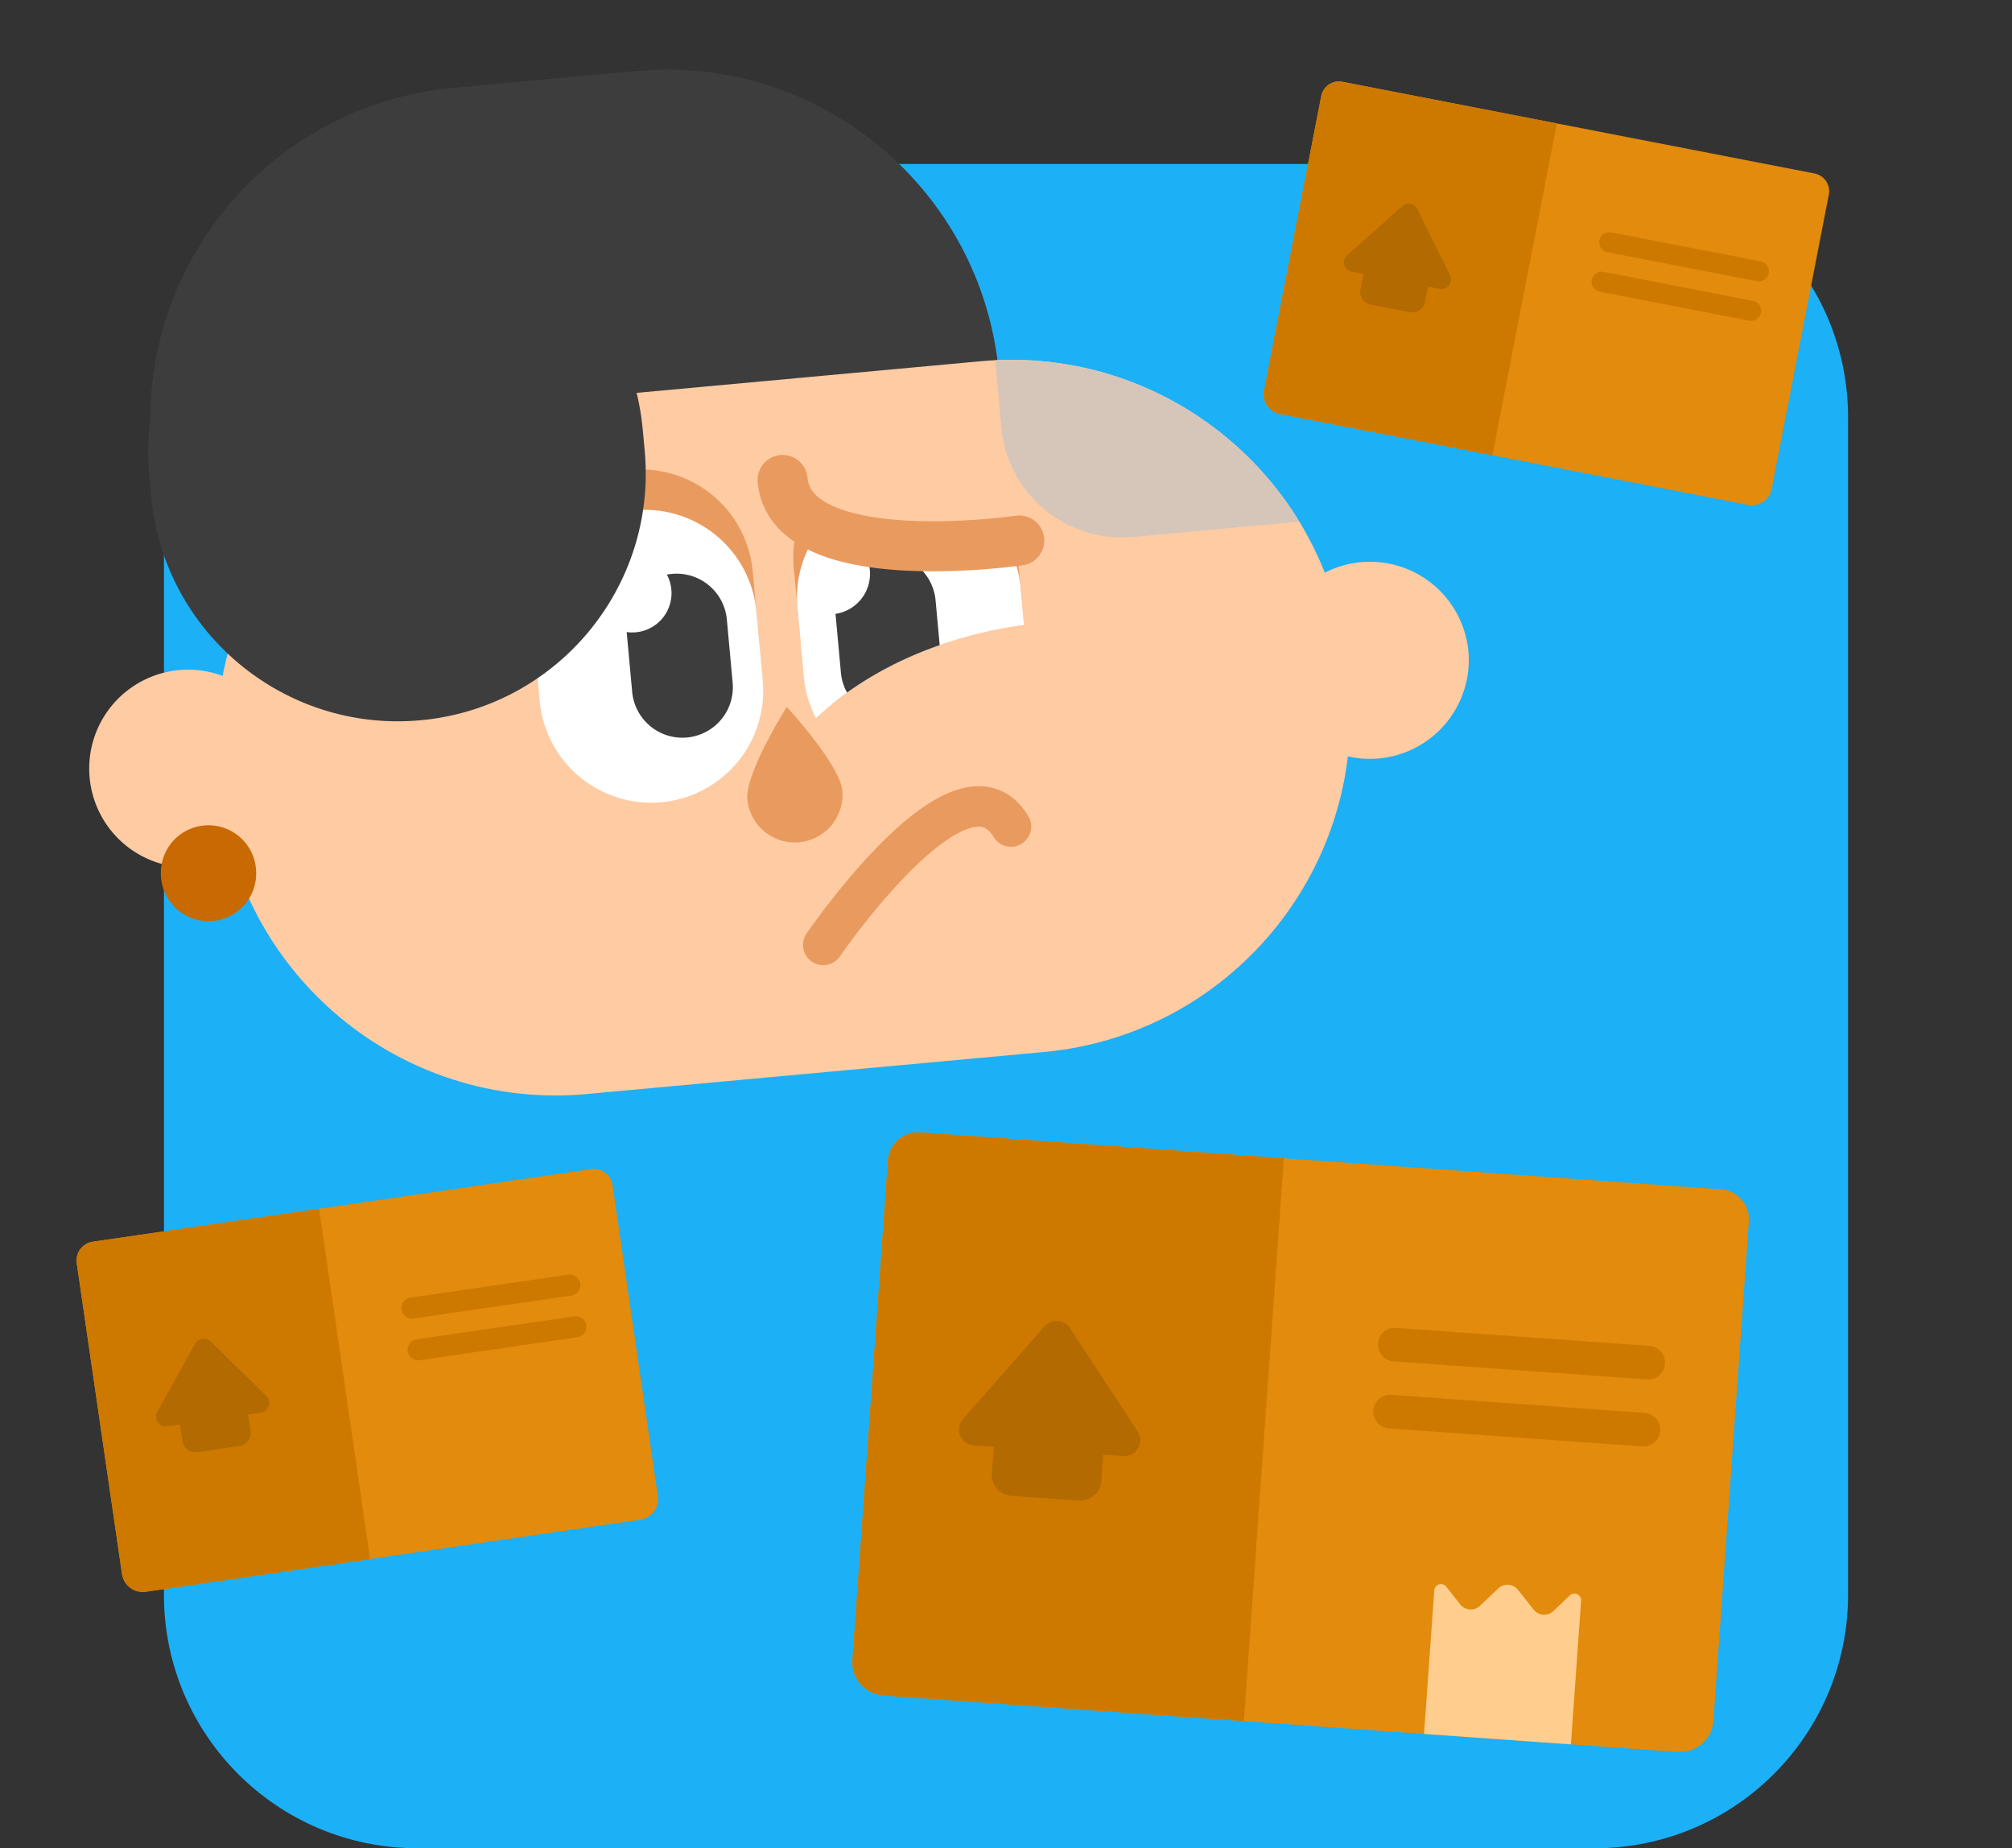
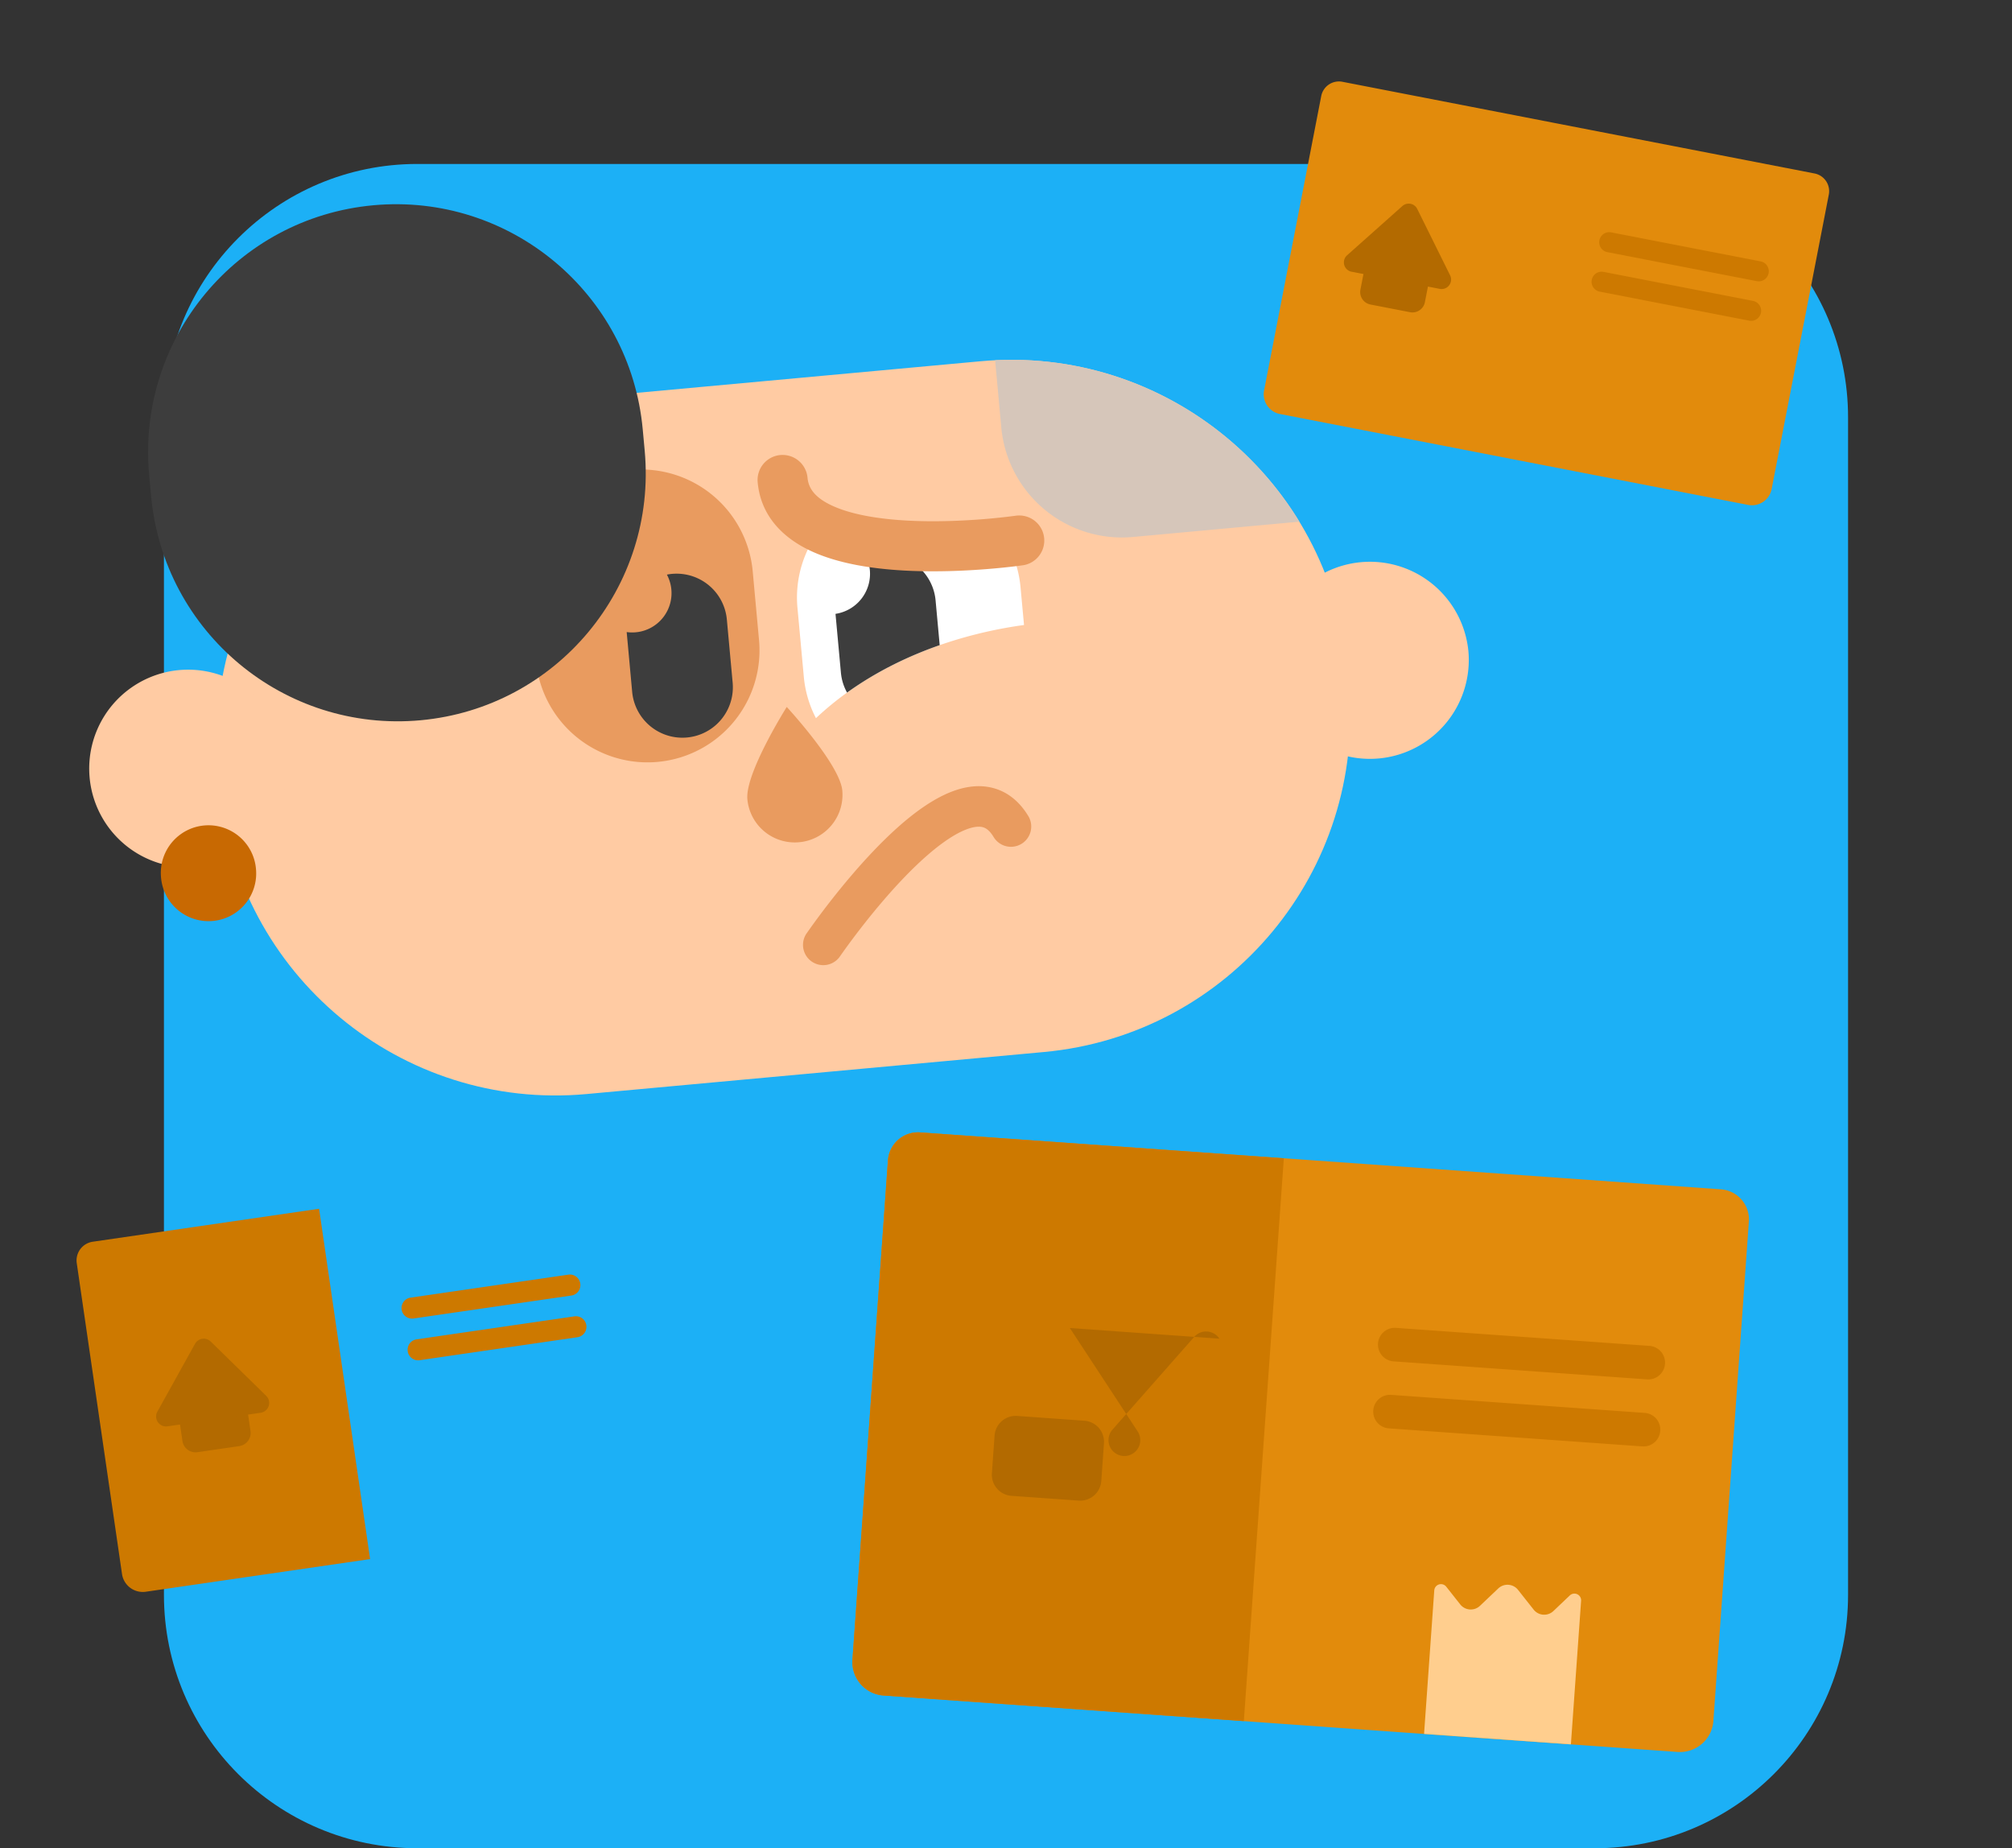
<svg xmlns="http://www.w3.org/2000/svg" viewBox="0 0 135 124" fill="none">
  <rect x="0" y="0" width="135" height="124" fill="#333333" stroke="none" />
  <path d="M11 28c0-9.389 7.611-17 17-17h79c9.389 0 17 7.611 17 17v79c0 9.389-7.611 17-17 17H28c-9.389 0-17-7.611-17-17V28z" fill="#1CB0F6" />
-   <path d="M21.24 81.12l.17-.024.173-.025 18.081-2.634a1.269 1.269 0 0 1 1.438 1.073l3.037 20.852a1.41 1.41 0 0 1-1.192 1.599l-33.161 4.83a1.41 1.41 0 0 1-1.6-1.192L5.15 84.746a1.269 1.269 0 0 1 1.073-1.438l15.018-2.187z" fill="#E28B0C" />
  <path d="M5.15 84.747a1.268 1.268 0 0 1 1.072-1.438l15.188-2.212 3.423 23.503-15.047 2.191a1.41 1.41 0 0 1-1.6-1.192L5.15 84.747z" fill="#CD7900" />
  <path fill-rule="evenodd" clip-rule="evenodd" d="M12.764 94.093l2.805-.409a.891.891 0 0 1 1.01.754l.229 1.572a.891.891 0 0 1-.754 1.01l-2.804.409a.891.891 0 0 1-1.01-.754l-.23-1.572a.891.891 0 0 1 .754-1.01z" fill="#B36A00" />
  <path fill-rule="evenodd" clip-rule="evenodd" d="M14.138 90.004l3.72 3.64a.668.668 0 0 1-.372 1.14l-6.246.91a.668.668 0 0 1-.68-.987l2.526-4.55a.668.668 0 0 1 1.052-.153z" fill="#B36A00" />
  <path d="M27.547 87.06l10.588-1.542a.706.706 0 0 1 .8.597v.003a.705.705 0 0 1-.596.8L27.75 88.458a.705.705 0 0 1-.8-.596v-.003a.705.705 0 0 1 .597-.8zM27.953 89.858l10.588-1.542a.705.705 0 0 1 .8.596v.003a.705.705 0 0 1-.596.8l-10.588 1.542a.705.705 0 0 1-.8-.596v-.003a.705.705 0 0 1 .596-.8z" fill="#CD7900" />
  <path d="M104.298 8.249l.16.031.164.032 17.128 3.326a1.21 1.21 0 0 1 .958 1.42l-3.835 19.752a1.347 1.347 0 0 1-1.579 1.065l-31.412-6.099a1.347 1.347 0 0 1-1.066-1.579l3.835-19.752a1.211 1.211 0 0 1 1.42-.958l14.227 2.762z" fill="#E28B0C" />
-   <path d="M88.651 6.445a1.211 1.211 0 0 1 1.42-.958l14.388 2.794-4.323 22.263-14.254-2.768a1.347 1.347 0 0 1-1.066-1.579l3.835-19.752z" fill="#CD7900" />
  <path fill-rule="evenodd" clip-rule="evenodd" d="M92.567 17.27l2.657.515a.85.85 0 0 1 .673.998l-.29 1.49a.851.851 0 0 1-.997.673l-2.656-.516a.85.85 0 0 1-.673-.998l.289-1.49a.85.85 0 0 1 .998-.672z" fill="#B36A00" />
  <path fill-rule="evenodd" clip-rule="evenodd" d="M95.093 14.017l2.205 4.454a.638.638 0 0 1-.694.91l-5.917-1.15a.638.638 0 0 1-.302-1.103l3.711-3.305a.638.638 0 0 1 .997.194z" fill="#B36A00" />
  <path d="M108.106 15.59l10.03 1.948c.365.07.604.424.533.79l-.001.002a.673.673 0 0 1-.789.533l-10.03-1.947a.674.674 0 0 1-.533-.79l.001-.003a.673.673 0 0 1 .789-.533zM107.593 18.24l10.03 1.948c.365.071.604.425.533.79v.002a.674.674 0 0 1-.79.533l-10.03-1.947a.674.674 0 0 1-.533-.79l.001-.003a.673.673 0 0 1 .789-.532z" fill="#CD7900" />
-   <path d="M42.707 4.762c12.297-1.13 23.184 7.947 24.315 20.244 1.13 12.297-7.92 23.208-20.217 24.338l-12.311 1.132c-12.297 1.13-23.185-7.948-24.315-20.245-1.13-12.297 7.92-23.207 20.217-24.338l12.31-1.131z" fill="#3D3D3D" />
  <path d="M14.638 51.661c-1.144-12.444 8.017-23.46 20.461-24.603l30.683-2.82c12.444-1.145 23.46 8.016 24.604 20.46l.117 1.279c1.144 12.444-8.017 23.46-20.461 24.604L39.359 73.4C26.915 74.545 15.9 65.384 14.756 52.94l-.118-1.279z" fill="#FFCBA3" />
  <path fill-rule="evenodd" clip-rule="evenodd" d="M35.537 39.703a7.515 7.515 0 1 1 14.968-1.376l.424 4.617a7.515 7.515 0 1 1-14.968 1.376l-.424-4.617z" fill="#E99B5F" />
-   <path fill-rule="evenodd" clip-rule="evenodd" d="M35.787 42.41a7.515 7.515 0 1 1 14.968-1.376l.424 4.617a7.515 7.515 0 1 1-14.968 1.376l-.424-4.618z" fill="#fff" />
  <path d="M98.52 43.627a6.636 6.636 0 1 1-13.216 1.215 6.636 6.636 0 0 1 13.215-1.215zM19.226 50.916A6.636 6.636 0 1 1 6.01 52.131a6.636 6.636 0 0 1 13.216-1.215z" fill="#FFCBA3" />
  <path d="M17.17 58.25a3.198 3.198 0 1 1-6.368.585 3.198 3.198 0 0 1 6.369-.585z" fill="#C86902" />
  <path d="M25.045 13.772c9.145-.841 17.24 5.891 18.081 15.037l.132 1.433c.84 9.145-5.892 17.24-15.037 18.081-9.146.84-17.24-5.892-18.082-15.037l-.131-1.433c-.841-9.145 5.891-17.24 15.037-18.081z" fill="#3D3D3D" />
  <path fill-rule="evenodd" clip-rule="evenodd" d="M56.342 64.19l.004-.007.018-.025.073-.105a50.076 50.076 0 0 1 1.348-1.818c.897-1.155 2.113-2.618 3.416-3.904 1.336-1.318 2.633-2.314 3.686-2.702.506-.187.842-.19 1.056-.132.183.05.434.184.71.632a1.36 1.36 0 1 0 2.314-1.427c-.569-.922-1.345-1.566-2.313-1.828-.937-.254-1.876-.102-2.708.205-1.625.599-3.265 1.947-4.654 3.317-1.421 1.402-2.72 2.968-3.654 4.171a52.812 52.812 0 0 0-1.51 2.045l-.022.032-.007.009-.002.003 1.122.767-1.122-.767a1.36 1.36 0 0 0 2.245 1.534zM53.624 56.506a3.193 3.193 0 0 0 2.892-3.468c-.161-1.754-3.727-5.608-3.727-5.608s-2.803 4.44-2.642 6.193a3.193 3.193 0 0 0 3.477 2.883z" fill="#E99B5F" />
  <path d="M85.87 77.69l.271.018.279.02 29.051 2.065a2.022 2.022 0 0 1 1.874 2.16l-2.381 33.504a2.25 2.25 0 0 1-2.403 2.083l-53.28-3.787a2.249 2.249 0 0 1-2.083-2.402l2.381-33.504a2.022 2.022 0 0 1 2.16-1.873l24.13 1.715z" fill="#E28B0C" />
  <path d="M59.58 77.848a2.022 2.022 0 0 1 2.16-1.874l24.402 1.735-2.684 37.762-24.177-1.718a2.249 2.249 0 0 1-2.083-2.402l2.381-33.503z" fill="#CD7900" />
  <path d="M105.403 117.031l-9.852-.7.685-9.633a.451.451 0 0 1 .802-.247l.94 1.19a.899.899 0 0 0 1.325.094l1.227-1.165a.9.9 0 0 1 1.325.094l1.049 1.327a.899.899 0 0 0 1.325.095l1.1-1.046a.45.45 0 0 1 .759.358l-.685 9.633z" fill="#FFCE8E" />
  <path fill-rule="evenodd" clip-rule="evenodd" d="M68.252 94.997l4.505.32a1.42 1.42 0 0 1 1.316 1.518l-.18 2.526a1.42 1.42 0 0 1-1.517 1.316l-4.505-.32a1.42 1.42 0 0 1-1.317-1.518l.18-2.526a1.42 1.42 0 0 1 1.518-1.316z" fill="#B36A00" />
-   <path fill-rule="evenodd" clip-rule="evenodd" d="M71.784 89.098l4.55 6.937a1.065 1.065 0 0 1-.966 1.647l-10.036-.714a1.065 1.065 0 0 1-.724-1.767l5.486-6.223a1.065 1.065 0 0 1 1.69.12z" fill="#B36A00" />
+   <path fill-rule="evenodd" clip-rule="evenodd" d="M71.784 89.098l4.55 6.937a1.065 1.065 0 0 1-.966 1.647a1.065 1.065 0 0 1-.724-1.767l5.486-6.223a1.065 1.065 0 0 1 1.69.12z" fill="#B36A00" />
  <path d="M93.663 89.088l17.013 1.209a1.125 1.125 0 0 1 1.042 1.2l-.001.006a1.124 1.124 0 0 1-1.201 1.041l-17.012-1.209a1.124 1.124 0 0 1-1.042-1.2v-.006a1.124 1.124 0 0 1 1.201-1.041zM93.344 93.583l17.013 1.21a1.123 1.123 0 0 1 1.041 1.2v.005a1.124 1.124 0 0 1-1.201 1.042l-17.012-1.21a1.124 1.124 0 0 1-1.042-1.2v-.005a1.124 1.124 0 0 1 1.201-1.042z" fill="#CD7900" />
  <path d="M87.185 35l-11.16 1.026a8.13 8.13 0 0 1-8.841-7.352l-.414-4.506c8.502-.414 16.223 3.958 20.415 10.832z" fill="#D6C6BA" />
  <path d="M42.049 42.406a2.638 2.638 0 0 0 2.698-3.854 3.385 3.385 0 0 1 4.023 3.012l.389 4.234a3.385 3.385 0 0 1-6.742.62l-.368-4.012z" fill="#3D3D3D" />
-   <path d="M53.882 34.315a7.481 7.481 0 0 0-.623 3.758l.425 4.618a7.484 7.484 0 0 0 2.114 4.57c2.557-2.091 5.366-3.364 7.729-4.14a29.444 29.444 0 0 1 5.156-1.185 7.599 7.599 0 0 0-.032-.62l-.381-4.15c-.171.092-.27.176-.27.249 0 .34-3.249-.015-5.636-.276-1.117-.123-2.045-.224-2.364-.224-.8 0-3.333-1-4.5-1.5-.416-.277-1.022-.687-1.618-1.1z" fill="#E99B5F" />
  <path d="M55.248 35.247a7.492 7.492 0 0 0-1.74 5.534l.425 4.617a7.492 7.492 0 0 0 .816 2.784c2.817-2.649 6.087-4.177 8.778-5.06a29.444 29.444 0 0 1 5.182-1.19l-.233-2.527a7.523 7.523 0 0 0-.47-2.02.091.091 0 0 0-.006.03c0 .34-3.249-.015-5.636-.276-1.117-.122-2.045-.224-2.364-.224-.8 0-3.333-1-4.5-1.5l-.252-.168z" fill="#fff" />
  <path d="M58.365 38.246a2.718 2.718 0 0 1-2.305 2.938l.363 3.946c.045.485.19.937.412 1.336 2.09-1.502 4.281-2.509 6.216-3.183l-.276-3.006a3.385 3.385 0 0 0-4.612-2.84c.106.251.176.523.202.81z" fill="#3D3D3D" />
  <path fill-rule="evenodd" clip-rule="evenodd" d="M52.356 30.53a1.679 1.679 0 0 1 1.826 1.517c.068.745.53 1.38 1.747 1.92 1.246.554 2.983.848 4.868.955 1.855.106 3.712.024 5.119-.086a43.646 43.646 0 0 0 2.263-.239l.028-.004h.005a1.68 1.68 0 0 1 .491 3.321l-.245-1.66.245 1.66-.005.001-.011.002-.039.005a25.065 25.065 0 0 1-.655.084c-.44.052-1.064.118-1.814.177-1.492.118-3.513.209-5.572.092-2.03-.116-4.243-.44-6.041-1.239-1.83-.812-3.506-2.264-3.728-4.681a1.679 1.679 0 0 1 1.518-1.826z" fill="#E99B5F" />
</svg>